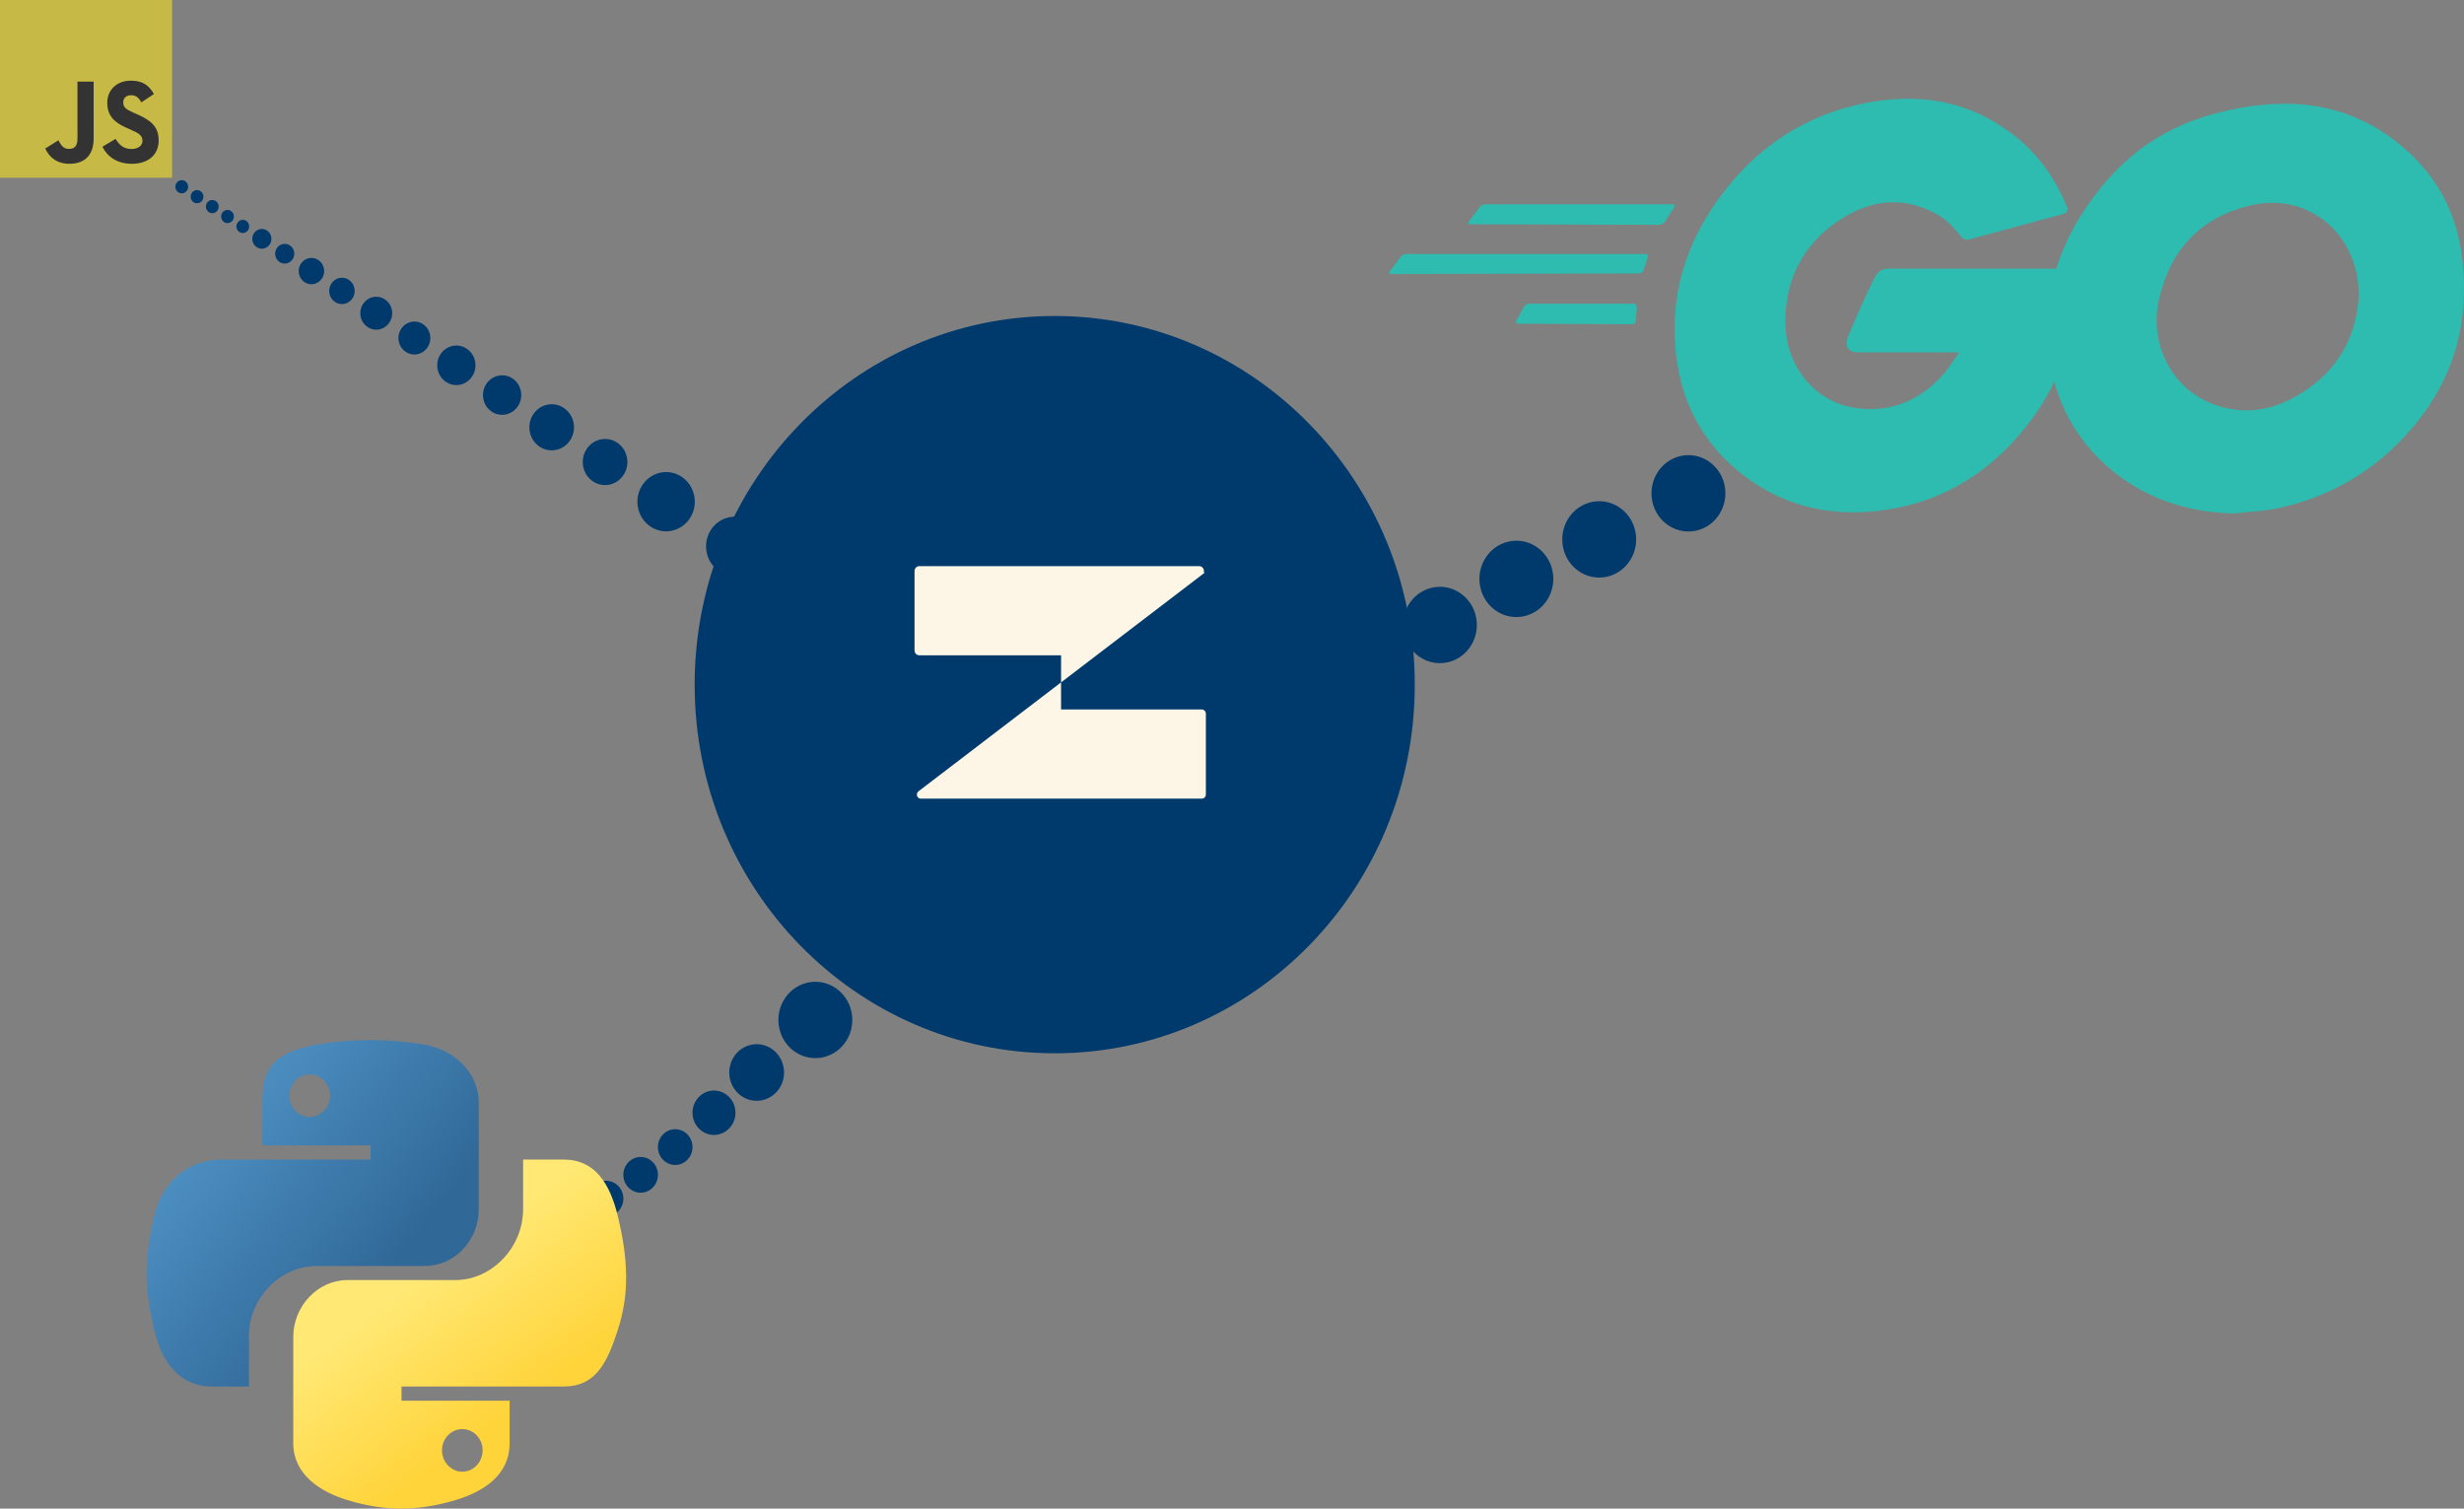
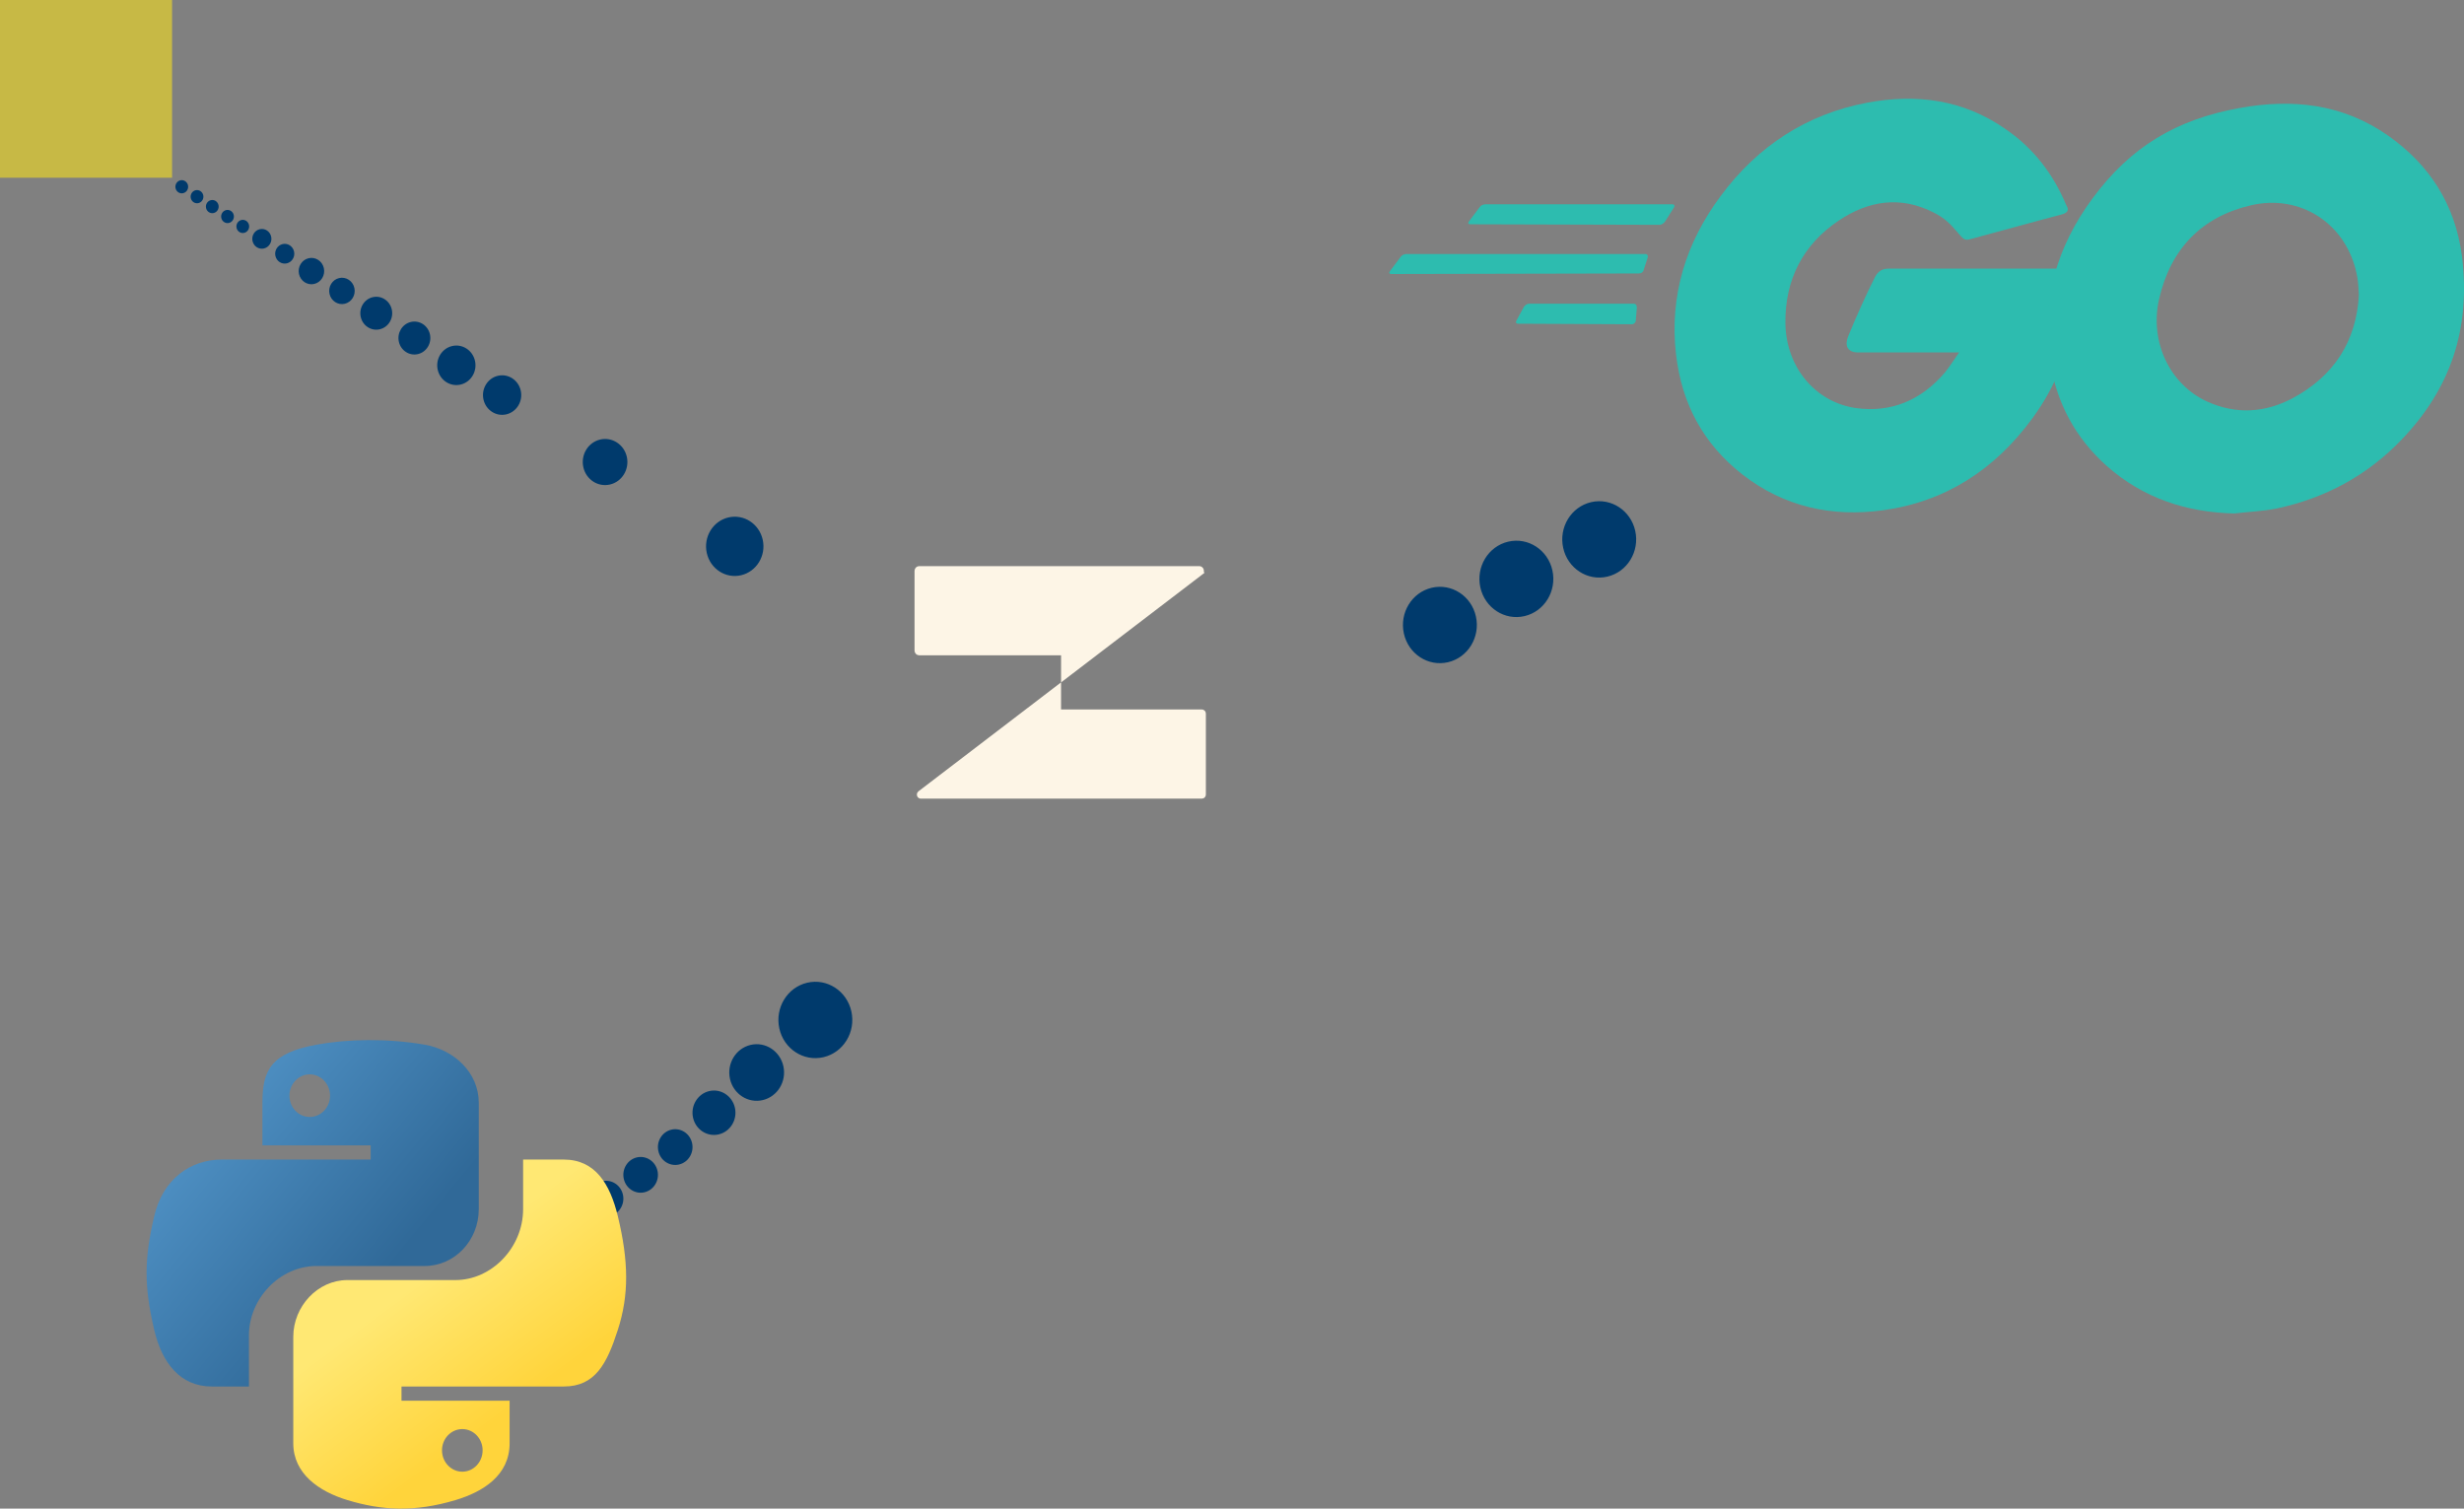
<svg xmlns="http://www.w3.org/2000/svg" width="392" height="240" viewBox="0 0 392 240" fill="none">
  <rect x="0" y="0" width="392" height="240" fill="#808080" stroke="none" />
  <ellipse cx="2.755" cy="2.837" rx="2.755" ry="2.837" transform="matrix(0.974 -0.229 0.215 0.977 82.123 197.389)" fill="#003A6C" />
-   <path d="M224.58 108.916C224.58 141.041 199.146 167.063 167.796 167.063C136.446 167.063 111.012 141.041 111.012 108.916C111.012 76.791 136.446 50.77 167.796 50.77C199.146 50.77 224.58 76.791 224.58 108.916Z" fill="#003A6C" stroke="#003A6C" />
  <path d="M174.146 103.852L169.307 107.551V104.249V103.749H168.807H146.228C146.171 103.749 146.114 103.726 146.068 103.679C146.023 103.632 145.994 103.565 145.994 103.491V90.82C145.994 90.747 146.023 90.679 146.068 90.632C146.114 90.586 146.171 90.562 146.228 90.562H190.797C190.843 90.562 190.889 90.577 190.928 90.607C190.968 90.637 191.001 90.681 191.018 90.735C191.035 90.789 191.036 90.848 191.019 90.902C191.002 90.956 190.97 91.001 190.93 91.031L191.233 91.428L190.93 91.031L174.146 103.851L174.146 103.852Z" fill="#FDF5E6" stroke="#FDF5E6" />
  <path d="M163.465 113.266L168.305 109.566V112.869V113.369H168.805H191.217C191.245 113.369 191.276 113.381 191.3 113.406C191.326 113.432 191.343 113.471 191.343 113.515C191.343 113.515 191.343 113.515 191.343 113.515V126.409C191.343 126.409 191.343 126.409 191.343 126.409C191.343 126.453 191.326 126.491 191.3 126.518C191.276 126.543 191.245 126.555 191.217 126.555H146.485C146.463 126.555 146.439 126.548 146.418 126.532C146.397 126.516 146.378 126.491 146.368 126.46C146.358 126.429 146.358 126.394 146.368 126.362C146.377 126.331 146.396 126.306 146.417 126.29L163.465 113.266L163.465 113.266Z" fill="#FDF5E6" stroke="#FDF5E6" />
  <path d="M233.925 35.679C233.592 35.679 233.508 35.508 233.675 35.249L235.423 32.928C235.59 32.67 236.006 32.498 236.339 32.498H266.056C266.389 32.498 266.473 32.756 266.306 33.014L264.891 35.249C264.725 35.508 264.308 35.765 264.059 35.765L233.925 35.679Z" fill="#2DBCAF" />
  <path d="M221.357 43.59C221.024 43.59 220.941 43.418 221.107 43.16L222.855 40.838C223.022 40.58 223.438 40.408 223.771 40.408H261.73C262.063 40.408 262.229 40.666 262.146 40.924L261.48 42.988C261.397 43.332 261.064 43.504 260.731 43.504L221.357 43.59Z" fill="#2DBCAF" />
  <path d="M241.511 51.498C241.178 51.498 241.094 51.24 241.261 50.982L242.426 48.832C242.593 48.574 242.926 48.316 243.259 48.316H259.907C260.24 48.316 260.407 48.574 260.407 48.918L260.24 50.982C260.24 51.326 259.907 51.584 259.658 51.584L241.511 51.498Z" fill="#2DBCAF" />
  <path d="M327.91 34.139C322.666 35.515 319.087 36.547 313.926 37.922C312.677 38.266 312.594 38.352 311.512 37.063C310.263 35.601 309.347 34.655 307.599 33.795C302.355 31.13 297.277 31.904 292.532 35.085C286.872 38.868 283.958 44.457 284.041 51.422C284.125 58.301 288.703 63.976 295.279 64.921C300.94 65.695 305.685 63.632 309.431 59.246C310.18 58.301 310.846 57.269 311.678 56.065C308.681 56.065 304.935 56.065 295.612 56.065C293.864 56.065 293.448 54.947 294.031 53.486C295.113 50.82 297.111 46.349 298.276 44.113C298.526 43.597 299.108 42.738 300.357 42.738C304.602 42.738 320.252 42.738 330.657 42.738C330.491 45.059 330.491 47.381 330.158 49.702C329.242 55.893 326.995 61.568 323.332 66.555C317.339 74.724 309.514 79.797 299.608 81.172C291.45 82.29 283.875 80.657 277.216 75.498C271.056 70.682 267.559 64.32 266.644 56.409C265.562 47.037 268.225 38.61 273.719 31.216C279.63 23.219 287.454 18.146 297.027 16.34C304.852 14.879 312.344 15.825 319.087 20.554C323.499 23.563 326.662 27.69 328.743 32.677C329.242 33.451 328.909 33.881 327.91 34.139Z" fill="#2DBCAF" />
  <path d="M355.466 81.685C347.891 81.513 340.982 79.278 335.155 74.119C330.244 69.733 327.164 64.144 326.165 57.524C324.667 47.807 327.247 39.209 332.908 31.556C338.984 23.302 346.31 19.003 356.216 17.197C364.706 15.649 372.698 16.509 379.94 21.582C386.516 26.225 390.595 32.502 391.677 40.757C393.092 52.365 389.846 61.823 382.104 69.905C376.61 75.666 369.867 79.278 362.126 80.911C359.878 81.341 357.631 81.427 355.466 81.685ZM375.278 46.947C375.195 45.83 375.195 44.97 375.029 44.11C373.53 35.598 365.955 30.782 358.047 32.674C350.305 34.48 345.311 39.553 343.479 47.635C341.981 54.342 345.144 61.135 351.138 63.886C355.716 65.95 360.295 65.692 364.706 63.37C371.283 59.845 374.862 54.342 375.278 46.947Z" fill="#2DBCAF" />
  <g opacity="0.6" clip-path="url(#clip0_10451_759)">
    <path fill-rule="evenodd" clip-rule="evenodd" d="M0 0H27.375V28.276H0V0Z" fill="#F7DF1E" />
-     <path fill-rule="evenodd" clip-rule="evenodd" d="M7.198 23.629L9.292 22.32C9.695 23.061 10.063 23.687 10.945 23.687C11.789 23.687 12.324 23.346 12.324 22.016V12.98H14.897V22.053C14.897 24.805 13.335 26.057 11.056 26.057C8.998 26.057 7.804 24.957 7.198 23.629ZM16.294 23.344L18.388 22.092C18.94 23.022 19.655 23.705 20.923 23.705C21.988 23.705 22.67 23.155 22.67 22.396C22.67 21.485 21.972 21.162 20.796 20.631L20.152 20.346C18.297 19.529 17.065 18.505 17.065 16.342C17.065 14.349 18.535 12.83 20.832 12.83C22.467 12.83 23.643 13.419 24.487 14.956L22.485 16.284C22.044 15.467 21.567 15.145 20.832 15.145C20.079 15.145 19.6 15.637 19.6 16.284C19.6 17.08 20.076 17.405 21.179 17.897L21.823 18.183C24.011 19.151 25.24 20.138 25.24 22.359C25.24 24.75 23.42 26.059 20.977 26.059C18.591 26.059 17.047 24.881 16.294 23.344Z" fill="black" />
  </g>
  <ellipse cx="1.016" cy="1.046" rx="1.016" ry="1.046" transform="matrix(0.974 -0.229 0.215 0.977 27.703 28.92)" fill="#003A6C" />
  <ellipse cx="1.016" cy="1.046" rx="1.016" ry="1.046" transform="matrix(0.974 -0.229 0.215 0.977 30.13 30.498)" fill="#003A6C" />
  <ellipse cx="1.016" cy="1.046" rx="1.016" ry="1.046" transform="matrix(0.974 -0.229 0.215 0.977 32.557 32.076)" fill="#003A6C" />
  <ellipse cx="1.016" cy="1.046" rx="1.016" ry="1.046" transform="matrix(0.974 -0.229 0.215 0.977 34.983 33.654)" fill="#003A6C" />
  <ellipse cx="1.016" cy="1.046" rx="1.016" ry="1.046" transform="matrix(0.974 -0.229 0.215 0.977 37.41 35.232)" fill="#003A6C" />
  <ellipse cx="1.523" cy="1.568" rx="1.523" ry="1.568" transform="matrix(0.974 -0.229 0.215 0.977 39.837 36.812)" fill="#003A6C" />
  <ellipse cx="1.523" cy="1.568" rx="1.523" ry="1.568" transform="matrix(0.974 -0.229 0.215 0.977 43.477 39.18)" fill="#003A6C" />
  <ellipse cx="2.031" cy="2.091" rx="2.031" ry="2.091" transform="matrix(0.974 -0.229 0.215 0.977 47.118 41.547)" fill="#003A6C" />
  <ellipse cx="2.031" cy="2.091" rx="2.031" ry="2.091" transform="matrix(0.974 -0.229 0.215 0.977 51.972 44.703)" fill="#003A6C" />
  <ellipse cx="2.539" cy="2.614" rx="2.539" ry="2.614" transform="matrix(0.974 -0.229 0.215 0.977 56.825 47.857)" fill="#003A6C" />
  <ellipse cx="2.539" cy="2.614" rx="2.539" ry="2.614" transform="matrix(0.974 -0.229 0.215 0.977 62.892 51.803)" fill="#003A6C" />
  <ellipse cx="3.047" cy="3.137" rx="3.047" ry="3.137" transform="matrix(0.974 -0.229 0.215 0.977 68.959 55.748)" fill="#003A6C" />
  <ellipse cx="3.047" cy="3.137" rx="3.047" ry="3.137" transform="matrix(0.974 -0.229 0.215 0.977 76.24 60.482)" fill="#003A6C" />
-   <ellipse cx="3.554" cy="3.66" rx="3.554" ry="3.66" transform="matrix(0.974 -0.229 0.215 0.977 83.521 65.215)" fill="#003A6C" />
  <ellipse cx="3.554" cy="3.66" rx="3.554" ry="3.66" transform="matrix(0.974 -0.229 0.215 0.977 92.014 70.74)" fill="#003A6C" />
-   <ellipse cx="4.57" cy="4.705" rx="4.57" ry="4.705" transform="matrix(0.974 -0.229 0.215 0.977 100.508 76.264)" fill="#003A6C" />
  <ellipse cx="4.57" cy="4.705" rx="4.57" ry="4.705" transform="matrix(0.974 -0.229 0.215 0.977 111.429 83.365)" fill="#003A6C" />
  <ellipse cx="2.755" cy="2.837" rx="2.755" ry="2.837" transform="matrix(0.974 -0.229 0.215 0.977 104.128 180.344)" fill="#003A6C" />
  <ellipse cx="3.421" cy="3.523" rx="3.421" ry="3.523" transform="matrix(0.974 -0.229 0.215 0.977 109.498 174.363)" fill="#003A6C" />
  <ellipse cx="4.363" cy="4.493" rx="4.363" ry="4.493" transform="matrix(0.974 -0.229 0.215 0.977 115.164 167.23)" fill="#003A6C" />
  <ellipse cx="5.886" cy="6.061" rx="5.886" ry="6.061" transform="matrix(0.974 -0.229 0.215 0.977 122.679 157.686)" fill="#003A6C" />
  <ellipse cx="5.886" cy="6.061" rx="5.886" ry="6.061" transform="matrix(0.974 -0.229 0.215 0.977 222.038 94.852)" fill="#003A6C" />
  <ellipse cx="5.886" cy="6.061" rx="5.886" ry="6.061" transform="matrix(0.974 -0.229 0.215 0.977 234.205 87.519)" fill="#003A6C" />
  <ellipse cx="5.886" cy="6.061" rx="5.886" ry="6.061" transform="matrix(0.974 -0.229 0.215 0.977 247.385 81.236)" fill="#003A6C" />
-   <ellipse cx="5.886" cy="6.061" rx="5.886" ry="6.061" transform="matrix(0.974 -0.229 0.215 0.977 261.579 73.906)" fill="#003A6C" />
  <ellipse cx="2.755" cy="2.837" rx="2.755" ry="2.837" transform="matrix(0.974 -0.229 0.215 0.977 98.627 184.76)" fill="#003A6C" />
  <ellipse cx="2.755" cy="2.837" rx="2.755" ry="2.837" transform="matrix(0.974 -0.229 0.215 0.977 93.126 188.547)" fill="#003A6C" />
  <ellipse cx="2.755" cy="2.837" rx="2.755" ry="2.837" transform="matrix(0.974 -0.229 0.215 0.977 87.625 192.971)" fill="#003A6C" />
  <path d="M58.587 165.465C55.644 165.479 52.833 165.739 50.36 166.191C43.073 167.521 41.75 170.303 41.75 175.434V182.211H58.969V184.47H35.288C30.284 184.47 25.902 187.576 24.531 193.485C22.95 200.258 22.88 204.484 24.531 211.556C25.755 216.82 28.679 220.571 33.682 220.571H39.603V212.447C39.603 206.578 44.52 201.402 50.36 201.402H67.558C72.346 201.402 76.167 197.331 76.167 192.366V175.434C76.167 170.615 72.231 166.995 67.558 166.19C64.6 165.682 61.531 165.451 58.587 165.465ZM49.276 170.915C51.054 170.915 52.506 172.44 52.506 174.314C52.506 176.182 51.054 177.692 49.276 177.692C47.491 177.692 46.045 176.182 46.045 174.314C46.045 172.44 47.491 170.915 49.276 170.915Z" fill="url(#paint0_linear_10451_759)" />
  <path d="M83.222 184.471V192.366C83.222 198.488 78.197 203.64 72.466 203.64H55.267C50.556 203.64 46.658 207.803 46.658 212.676V229.607C46.658 234.426 50.715 237.26 55.267 238.643C60.718 240.298 65.944 240.597 72.466 238.643C76.8 237.347 81.075 234.738 81.075 229.607V222.831H63.876V220.572H89.684C94.689 220.572 96.553 216.967 98.293 211.557C100.092 205.988 100.015 200.631 98.293 193.486C97.056 188.342 94.695 184.471 89.684 184.471H83.222ZM73.549 227.348C75.334 227.348 76.78 228.858 76.78 230.726C76.78 232.6 75.334 234.125 73.549 234.125C71.77 234.125 70.318 232.6 70.318 230.726C70.318 228.859 71.771 227.348 73.549 227.348Z" fill="url(#paint1_linear_10451_759)" />
  <defs>
    <linearGradient id="paint0_linear_10451_759" x1="21.621" y1="167.582" x2="62.394" y2="201.223" gradientUnits="userSpaceOnUse">
      <stop stop-color="#5A9FD4" />
      <stop offset="1" stop-color="#306998" />
    </linearGradient>
    <linearGradient id="paint1_linear_10451_759" x1="81.133" y1="224.297" x2="66.275" y2="204.136" gradientUnits="userSpaceOnUse">
      <stop stop-color="#FFD43B" />
      <stop offset="1" stop-color="#FFE873" />
    </linearGradient>
    <clipPath id="clip0_10451_759">
      <rect width="27.375" height="28.276" fill="white" />
    </clipPath>
  </defs>
</svg>